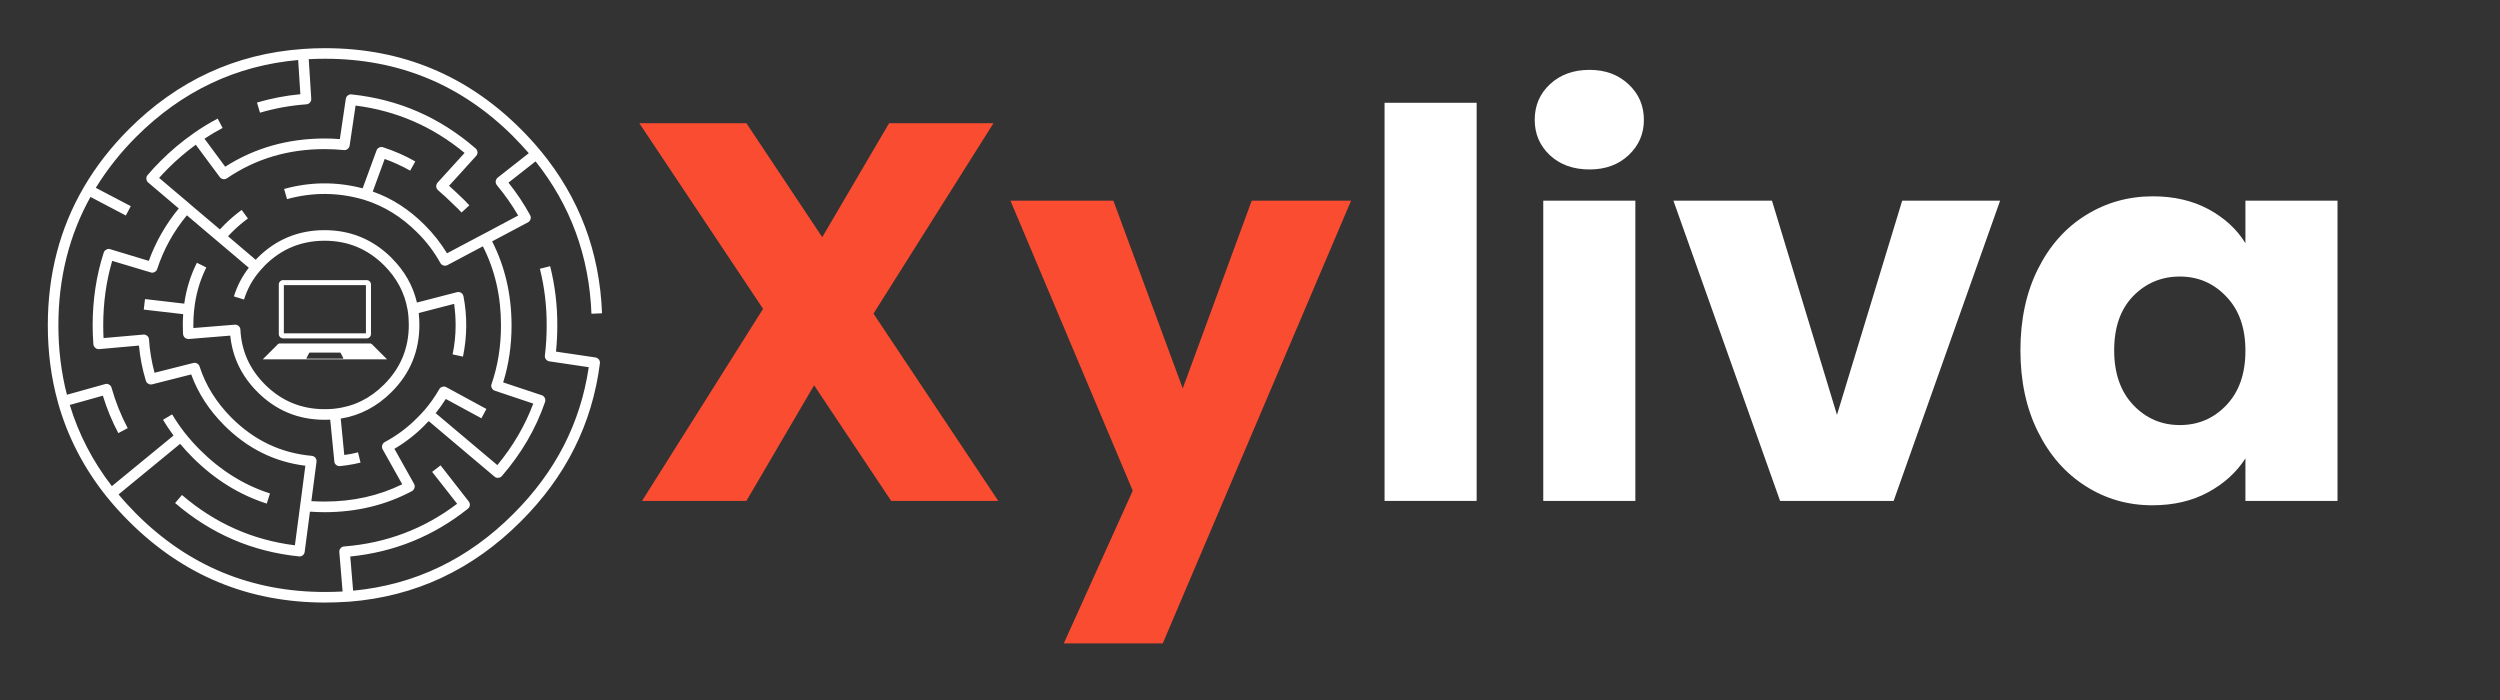
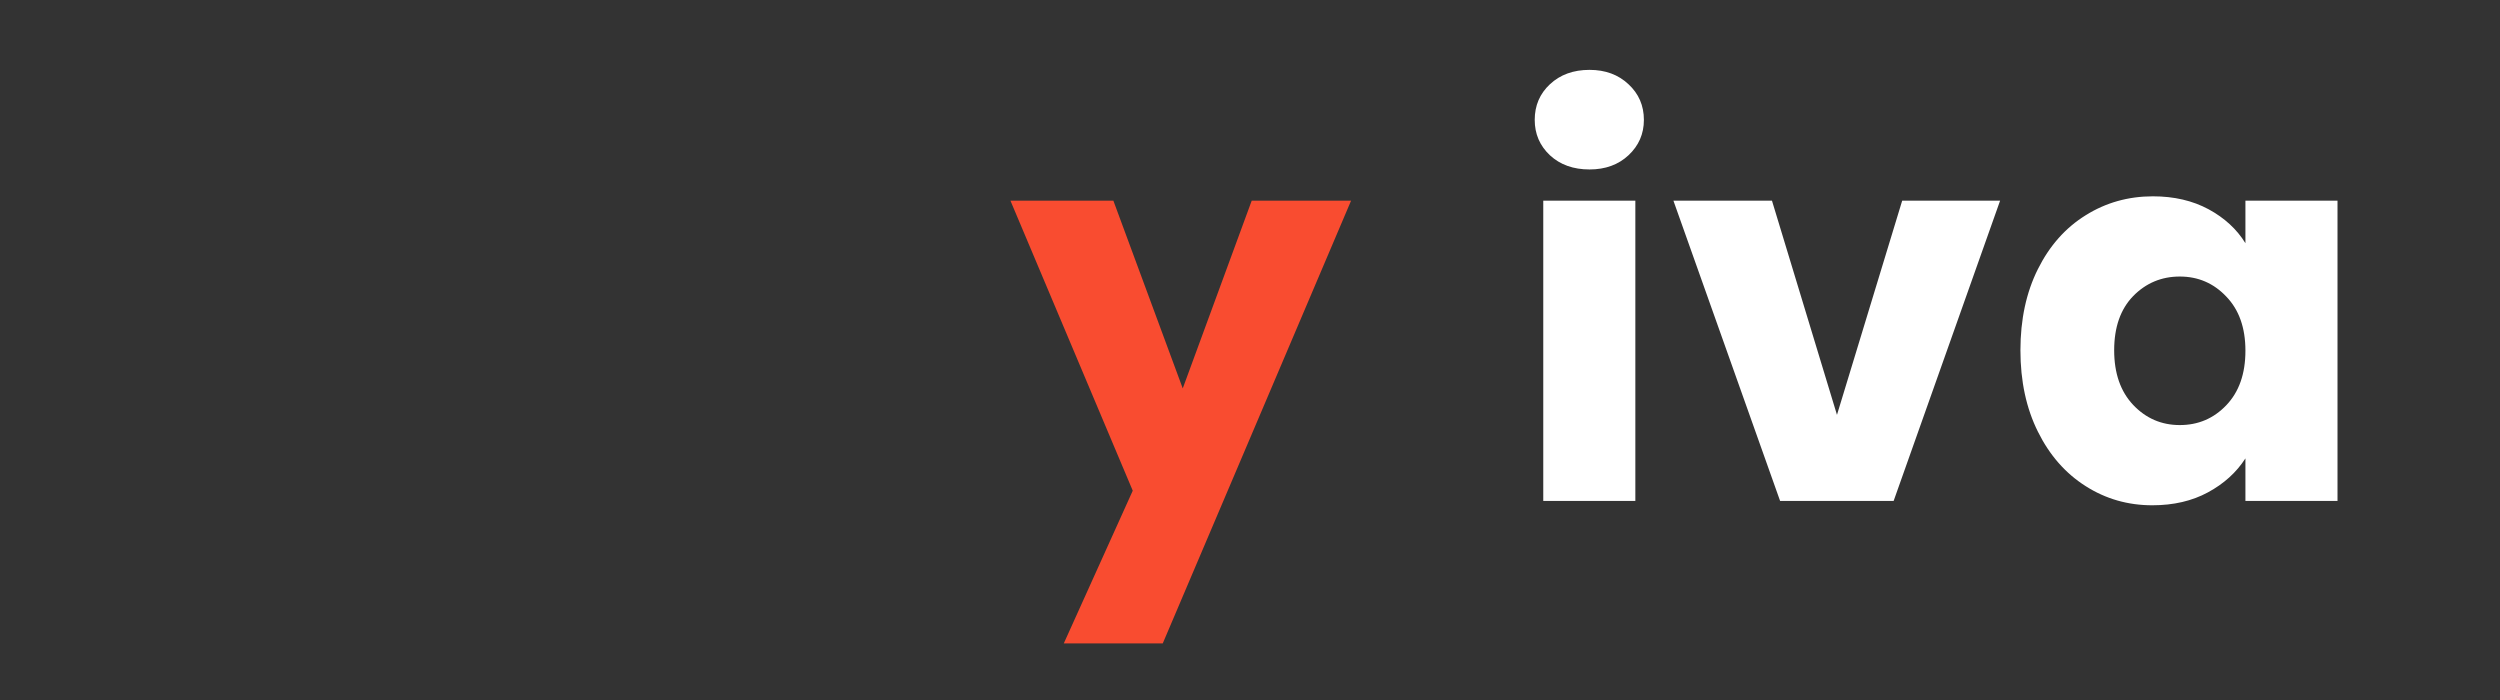
<svg xmlns="http://www.w3.org/2000/svg" width="250" viewBox="0 0 187.5 52.5" height="70" preserveAspectRatio="xMidYMid meet">
  <rect x="0" y="0" width="187.5" height="52.5" fill="#333333" stroke="none" />
  <defs>
    <g />
    <clipPath id="cb93a1aec7">
-       <path d="M 3.578 3.613 L 45.18 3.613 L 45.18 45.215 L 3.578 45.215 Z M 3.578 3.613 " clip-rule="nonzero" />
-     </clipPath>
+       </clipPath>
    <clipPath id="fca7f66c78">
-       <path d="M 19.652 25.738 L 29.078 25.738 L 29.078 26.949 L 19.652 26.949 Z M 19.652 25.738 " clip-rule="nonzero" />
-     </clipPath>
+       </clipPath>
    <clipPath id="34ceaf39d7">
-       <path d="M 20 21.004 L 28 21.004 L 28 26 L 20 26 Z M 20 21.004 " clip-rule="nonzero" />
-     </clipPath>
+       </clipPath>
  </defs>
  <g fill="#f94c30" fill-opacity="1">
    <g transform="translate(46.98, 37.568)">
      <g>
-         <path d="M 19.859 0 L 14.078 -8.672 L 9 0 L 1.172 0 L 10.25 -14.406 L 0.969 -28.328 L 9 -28.328 L 14.688 -19.781 L 19.703 -28.328 L 27.531 -28.328 L 18.531 -14.047 L 27.891 0 Z M 19.859 0 " />
-       </g>
+         </g>
    </g>
  </g>
  <g fill="#f94c30" fill-opacity="1">
    <g transform="translate(75.831, 37.568)">
      <g>
        <path d="M 25.5 -22.516 L 11.375 10.688 L 3.953 10.688 L 9.125 -0.766 L -0.047 -22.516 L 7.672 -22.516 L 12.875 -8.438 L 18.047 -22.516 Z M 25.5 -22.516 " />
      </g>
    </g>
  </g>
  <g fill="#ffffff" fill-opacity="1">
    <g transform="translate(101.342, 37.568)">
      <g>
-         <path d="M 9.406 -29.859 L 9.406 0 L 2.5 0 L 2.5 -29.859 Z M 9.406 -29.859 " />
-       </g>
+         </g>
    </g>
  </g>
  <g fill="#ffffff" fill-opacity="1">
    <g transform="translate(113.245, 37.568)">
      <g>
        <path d="M 5.969 -24.859 C 4.758 -24.859 3.77 -25.211 3 -25.922 C 2.238 -26.641 1.859 -27.523 1.859 -28.578 C 1.859 -29.648 2.238 -30.539 3 -31.25 C 3.77 -31.969 4.758 -32.328 5.969 -32.328 C 7.156 -32.328 8.129 -31.969 8.891 -31.25 C 9.66 -30.539 10.047 -29.648 10.047 -28.578 C 10.047 -27.523 9.66 -26.641 8.891 -25.922 C 8.129 -25.211 7.156 -24.859 5.969 -24.859 Z M 9.406 -22.516 L 9.406 0 L 2.5 0 L 2.5 -22.516 Z M 9.406 -22.516 " />
      </g>
    </g>
  </g>
  <g fill="#ffffff" fill-opacity="1">
    <g transform="translate(125.148, 37.568)">
      <g>
        <path d="M 12.625 -6.453 L 17.516 -22.516 L 24.859 -22.516 L 16.875 0 L 8.359 0 L 0.359 -22.516 L 7.75 -22.516 Z M 12.625 -6.453 " />
      </g>
    </g>
  </g>
  <g fill="#ffffff" fill-opacity="1">
    <g transform="translate(150.407, 37.568)">
      <g>
        <path d="M 1.125 -11.297 C 1.125 -13.609 1.562 -15.641 2.438 -17.391 C 3.312 -19.141 4.504 -20.484 6.016 -21.422 C 7.523 -22.367 9.207 -22.844 11.062 -22.844 C 12.645 -22.844 14.035 -22.52 15.234 -21.875 C 16.43 -21.227 17.352 -20.379 18 -19.328 L 18 -22.516 L 24.906 -22.516 L 24.906 0 L 18 0 L 18 -3.188 C 17.32 -2.133 16.383 -1.285 15.188 -0.641 C 14 0.004 12.609 0.328 11.016 0.328 C 9.191 0.328 7.523 -0.148 6.016 -1.109 C 4.504 -2.066 3.312 -3.426 2.438 -5.188 C 1.562 -6.945 1.125 -8.984 1.125 -11.297 Z M 18 -11.266 C 18 -12.984 17.52 -14.336 16.562 -15.328 C 15.613 -16.328 14.453 -16.828 13.078 -16.828 C 11.703 -16.828 10.535 -16.336 9.578 -15.359 C 8.629 -14.379 8.156 -13.023 8.156 -11.297 C 8.156 -9.578 8.629 -8.211 9.578 -7.203 C 10.535 -6.191 11.703 -5.688 13.078 -5.688 C 14.453 -5.688 15.613 -6.18 16.562 -7.172 C 17.52 -8.172 18 -9.535 18 -11.266 Z M 18 -11.266 " />
      </g>
    </g>
  </g>
  <g clip-path="url(#cb93a1aec7)">
    <path fill="#ffffff" d="M 35.789 11.305 C 35.766 11.234 35.727 11.18 35.672 11.133 C 32.984 8.797 29.883 7.449 26.371 7.082 C 26.262 7.066 26.168 7.094 26.086 7.16 C 25.996 7.227 25.949 7.312 25.934 7.422 L 25.488 10.434 C 25.117 10.402 24.738 10.387 24.352 10.387 C 21.574 10.391 19.09 11.098 16.891 12.504 L 15.336 10.402 C 15.777 10.109 16.23 9.844 16.695 9.598 L 16.328 8.895 C 15.711 9.219 15.113 9.578 14.543 9.98 C 14.535 9.984 14.527 9.992 14.52 10 C 13.633 10.617 12.809 11.309 12.043 12.078 L 12.039 12.082 C 11.695 12.422 11.375 12.77 11.07 13.129 C 10.996 13.211 10.965 13.309 10.98 13.418 C 10.988 13.531 11.031 13.621 11.117 13.691 L 13.406 15.633 C 12.434 16.816 11.684 18.125 11.16 19.566 L 8.27 18.691 C 8.164 18.656 8.066 18.664 7.973 18.723 C 7.875 18.773 7.809 18.848 7.777 18.953 C 7.227 20.656 6.949 22.473 6.949 24.406 C 6.949 24.883 6.969 25.355 7.004 25.816 C 7.012 25.926 7.059 26.016 7.145 26.086 C 7.227 26.16 7.324 26.191 7.434 26.184 L 10.422 25.918 C 10.504 26.812 10.676 27.691 10.938 28.551 C 10.969 28.652 11.031 28.73 11.121 28.781 C 11.215 28.836 11.309 28.848 11.414 28.824 L 14.34 28.082 C 14.852 29.484 15.676 30.754 16.816 31.898 C 18.547 33.629 20.574 34.641 22.902 34.93 L 22.516 37.887 L 22.512 37.895 L 22.512 37.91 L 22.117 40.898 C 18.938 40.5 16.113 39.242 13.648 37.125 L 13.133 37.727 C 15.824 40.039 18.918 41.371 22.418 41.73 C 22.527 41.742 22.621 41.715 22.707 41.648 C 22.789 41.582 22.84 41.492 22.852 41.387 L 23.246 38.375 C 23.609 38.398 23.98 38.414 24.352 38.414 C 26.75 38.41 28.934 37.883 30.898 36.832 C 30.957 36.797 31.008 36.75 31.043 36.691 C 31.082 36.629 31.102 36.562 31.105 36.492 C 31.105 36.422 31.09 36.352 31.055 36.289 L 29.582 33.66 C 30.414 33.172 31.168 32.582 31.848 31.898 L 31.84 31.898 C 31.945 31.797 32.051 31.691 32.152 31.582 L 37.086 35.746 C 37.168 35.816 37.266 35.848 37.375 35.836 C 37.48 35.828 37.57 35.785 37.645 35.699 C 39.109 34.008 40.188 32.16 40.879 30.148 C 40.914 30.043 40.906 29.941 40.859 29.844 C 40.812 29.742 40.734 29.676 40.629 29.641 L 37.738 28.68 C 38.156 27.34 38.367 25.914 38.367 24.402 C 38.363 22.102 37.879 20.004 36.91 18.102 L 39.598 16.676 C 39.695 16.625 39.758 16.543 39.789 16.438 C 39.824 16.332 39.812 16.23 39.758 16.133 C 39.285 15.273 38.746 14.461 38.133 13.699 L 40.168 12.102 C 42.793 15.402 44.191 19.215 44.359 23.531 L 45.152 23.496 C 44.977 18.879 43.441 14.82 40.555 11.32 C 40.547 11.309 40.543 11.301 40.531 11.293 C 40.078 10.746 39.59 10.211 39.07 9.691 C 35.02 5.641 30.121 3.613 24.379 3.613 C 23.824 3.613 23.273 3.633 22.734 3.672 C 22.723 3.672 22.715 3.672 22.703 3.676 L 22.691 3.676 C 17.668 4.035 13.324 6.039 9.664 9.691 L 9.66 9.695 C 8.312 11.047 7.188 12.492 6.289 14.035 L 6.281 14.051 C 4.484 17.129 3.586 20.582 3.586 24.402 C 3.586 26.438 3.84 28.371 4.352 30.195 L 4.355 30.215 C 5.074 32.77 6.289 35.113 8 37.25 C 8.008 37.258 8.012 37.266 8.02 37.273 C 8.535 37.91 9.082 38.516 9.664 39.094 C 13.73 43.16 18.637 45.191 24.379 45.191 C 24.969 45.191 25.547 45.168 26.117 45.129 L 26.168 45.129 C 31.145 44.742 35.445 42.73 39.07 39.098 C 42.445 35.73 44.418 31.781 44.992 27.254 C 45.008 27.145 44.98 27.051 44.918 26.965 C 44.852 26.875 44.766 26.824 44.66 26.809 L 41.699 26.371 C 41.766 25.719 41.797 25.062 41.797 24.406 C 41.805 22.902 41.625 21.422 41.262 19.965 L 40.492 20.156 C 40.84 21.555 41.008 22.969 41 24.406 C 41.004 25.16 40.957 25.91 40.867 26.66 C 40.852 26.766 40.879 26.863 40.945 26.949 C 41.012 27.035 41.098 27.086 41.207 27.102 L 44.156 27.539 C 43.539 31.73 41.656 35.395 38.512 38.531 L 38.508 38.535 C 35.117 41.938 31.109 43.859 26.484 44.301 L 26.27 41.738 C 29.566 41.406 32.508 40.215 35.09 38.156 C 35.176 38.09 35.223 38.004 35.238 37.895 C 35.25 37.789 35.219 37.691 35.152 37.605 L 33.043 34.902 L 32.41 35.391 L 34.285 37.781 C 31.801 39.668 28.977 40.734 25.812 40.984 C 25.703 40.988 25.609 41.035 25.539 41.121 C 25.469 41.203 25.438 41.301 25.449 41.41 L 25.695 44.363 C 25.262 44.387 24.82 44.398 24.379 44.398 C 18.852 44.398 14.133 42.445 10.223 38.539 C 9.75 38.062 9.305 37.578 8.891 37.082 L 13.508 33.289 C 13.801 33.637 14.113 33.973 14.441 34.305 C 16.09 35.957 17.945 37.109 20.008 37.77 L 20.25 37.008 C 18.309 36.387 16.559 35.297 15 33.742 C 14.605 33.348 14.23 32.93 13.883 32.492 L 13.871 32.477 C 13.52 32.031 13.199 31.562 12.91 31.078 L 12.227 31.484 C 12.469 31.891 12.73 32.281 13.016 32.664 L 8.391 36.461 C 6.949 34.594 5.898 32.562 5.234 30.371 L 7.715 29.676 C 8.012 30.648 8.398 31.586 8.875 32.484 L 9.578 32.109 C 9.066 31.145 8.664 30.133 8.367 29.082 C 8.34 28.973 8.273 28.895 8.176 28.844 C 8.082 28.785 7.98 28.773 7.875 28.809 L 5.02 29.605 C 4.594 27.961 4.379 26.227 4.379 24.402 C 4.379 20.863 5.184 17.652 6.785 14.77 L 9.438 16.164 L 9.809 15.461 L 7.184 14.086 C 8.047 12.691 9.062 11.41 10.227 10.25 C 13.652 6.836 17.695 4.918 22.363 4.5 L 22.527 7.066 C 21.422 7.168 20.34 7.379 19.273 7.691 L 19.5 8.453 C 20.637 8.117 21.797 7.91 22.977 7.824 C 23.086 7.816 23.176 7.773 23.246 7.691 C 23.32 7.609 23.352 7.516 23.344 7.406 L 23.156 4.438 C 23.559 4.418 23.965 4.406 24.379 4.406 C 29.906 4.406 34.617 6.355 38.512 10.25 L 38.508 10.25 C 38.91 10.656 39.293 11.07 39.66 11.488 L 37.324 13.324 C 37.27 13.367 37.227 13.426 37.203 13.492 C 37.176 13.559 37.168 13.629 37.18 13.703 C 37.191 13.773 37.219 13.832 37.266 13.887 C 37.859 14.602 38.395 15.359 38.863 16.164 L 36.203 17.582 L 36.18 17.59 L 33.527 18.996 C 33.051 18.223 32.492 17.512 31.848 16.871 C 30.688 15.707 29.391 14.871 27.957 14.367 L 28.852 11.922 C 29.512 12.16 30.148 12.453 30.762 12.797 L 31.148 12.109 C 30.383 11.672 29.574 11.32 28.734 11.047 C 28.633 11.012 28.535 11.016 28.438 11.066 C 28.34 11.113 28.273 11.188 28.238 11.289 L 27.199 14.125 C 25.23 13.613 23.266 13.629 21.309 14.172 L 21.527 14.934 C 23.457 14.402 25.379 14.418 27.297 14.98 C 27.301 14.98 27.305 14.98 27.309 14.984 C 27.32 14.988 27.332 14.992 27.34 14.996 C 27.348 14.996 27.352 15 27.359 15 C 28.816 15.461 30.125 16.27 31.285 17.43 C 31.977 18.109 32.555 18.875 33.027 19.723 C 33.078 19.816 33.156 19.879 33.262 19.91 C 33.363 19.941 33.465 19.934 33.559 19.883 L 36.215 18.473 C 37.125 20.262 37.578 22.238 37.574 24.402 C 37.574 25.969 37.34 27.434 36.867 28.805 C 36.828 28.906 36.836 29.008 36.887 29.105 C 36.934 29.207 37.012 29.273 37.117 29.305 L 39.996 30.27 C 39.375 31.922 38.477 33.461 37.301 34.883 L 32.676 30.988 C 32.949 30.648 33.203 30.293 33.434 29.922 L 36.105 31.371 L 36.48 30.672 L 33.48 29.043 C 33.383 28.988 33.285 28.977 33.184 29.008 C 33.074 29.035 32.996 29.098 32.941 29.195 C 32.625 29.75 32.254 30.273 31.836 30.762 L 31.824 30.766 L 31.824 30.777 C 31.82 30.777 31.816 30.777 31.816 30.781 C 31.812 30.785 31.809 30.789 31.801 30.797 C 31.641 30.98 31.473 31.16 31.293 31.336 L 31.289 31.34 C 30.57 32.066 29.762 32.672 28.863 33.152 C 28.797 33.188 28.746 33.234 28.707 33.297 C 28.672 33.359 28.648 33.426 28.648 33.496 C 28.648 33.566 28.664 33.637 28.699 33.699 L 30.168 36.32 C 28.406 37.184 26.469 37.617 24.352 37.617 C 24.012 37.617 23.68 37.605 23.352 37.586 L 23.738 34.633 C 23.746 34.559 23.738 34.492 23.711 34.426 C 23.68 34.359 23.637 34.301 23.578 34.258 C 23.52 34.219 23.453 34.191 23.379 34.188 C 21.07 33.98 19.07 33.031 17.375 31.34 C 16.23 30.195 15.43 28.91 14.969 27.488 C 14.938 27.387 14.875 27.312 14.785 27.262 C 14.695 27.211 14.598 27.199 14.496 27.223 L 11.59 27.957 C 11.371 27.137 11.23 26.305 11.176 25.461 C 11.172 25.348 11.125 25.258 11.039 25.188 C 10.953 25.113 10.859 25.082 10.746 25.094 L 7.766 25.355 C 7.75 25.039 7.742 24.723 7.742 24.406 C 7.742 22.699 7.969 21.086 8.414 19.566 L 11.301 20.43 C 11.402 20.465 11.5 20.457 11.594 20.402 C 11.691 20.355 11.758 20.277 11.789 20.176 C 12.277 18.691 13.02 17.352 14.016 16.148 L 16.277 18.066 C 16.285 18.07 16.297 18.078 16.305 18.086 L 18.66 20.082 C 18.156 20.73 17.785 21.445 17.543 22.23 L 18.301 22.465 C 18.555 21.652 18.957 20.93 19.516 20.289 C 19.523 20.281 19.527 20.273 19.535 20.266 C 19.641 20.141 19.754 20.02 19.871 19.902 C 21.105 18.672 22.594 18.055 24.344 18.055 C 26.09 18.055 27.578 18.672 28.809 19.902 C 29.762 20.855 30.348 21.961 30.566 23.219 C 30.566 23.227 30.57 23.234 30.574 23.246 L 30.574 23.254 C 30.633 23.625 30.66 23.996 30.66 24.371 C 30.66 26.117 30.043 27.605 28.809 28.836 L 28.805 28.84 C 27.758 29.891 26.523 30.496 25.105 30.648 C 25.098 30.648 25.09 30.648 25.086 30.652 C 25.074 30.652 25.066 30.652 25.059 30.656 C 24.824 30.68 24.586 30.688 24.344 30.688 C 22.594 30.688 21.105 30.07 19.871 28.836 C 18.723 27.691 18.109 26.32 18.031 24.727 C 18.027 24.652 18.008 24.586 17.969 24.527 C 17.926 24.465 17.871 24.418 17.809 24.387 C 17.742 24.355 17.672 24.344 17.602 24.352 L 14.504 24.602 C 14.5 24.531 14.5 24.461 14.5 24.387 C 14.5 24.012 14.52 23.641 14.555 23.27 C 14.555 23.266 14.559 23.262 14.562 23.258 C 14.668 22.137 14.973 21.07 15.473 20.059 L 14.766 19.707 C 14.281 20.676 13.969 21.699 13.82 22.773 L 10.875 22.43 L 10.781 23.219 L 13.738 23.562 C 13.719 23.832 13.711 24.105 13.711 24.383 C 13.711 24.609 13.715 24.832 13.727 25.051 C 13.734 25.125 13.758 25.191 13.797 25.25 C 13.836 25.309 13.891 25.355 13.957 25.387 C 14.02 25.418 14.086 25.43 14.156 25.426 L 17.27 25.172 C 17.434 26.793 18.117 28.203 19.312 29.402 C 20.703 30.789 22.379 31.484 24.344 31.484 C 24.484 31.484 24.629 31.48 24.766 31.473 L 25.074 34.602 C 25.078 34.715 25.129 34.805 25.215 34.871 C 25.301 34.941 25.398 34.973 25.508 34.957 C 25.844 34.926 26.176 34.875 26.504 34.812 L 26.512 34.812 C 26.691 34.777 26.867 34.738 27.039 34.695 L 26.852 33.926 C 26.684 33.961 26.516 34 26.348 34.039 C 26.172 34.074 25.996 34.102 25.82 34.125 L 25.555 31.395 C 27.004 31.16 28.273 30.496 29.367 29.402 C 30.758 28.016 31.453 26.34 31.453 24.375 C 31.453 24.074 31.438 23.777 31.406 23.477 L 34.059 22.789 C 34.133 23.32 34.172 23.852 34.172 24.387 C 34.172 25.125 34.098 25.855 33.945 26.578 L 34.723 26.746 C 35.035 25.238 35.051 23.734 34.762 22.223 C 34.73 22.066 34.641 21.965 34.488 21.918 C 34.418 21.895 34.348 21.895 34.273 21.914 L 31.27 22.691 C 30.977 21.434 30.344 20.316 29.367 19.344 L 29.367 19.34 C 27.977 17.957 26.301 17.262 24.34 17.262 C 22.379 17.262 20.699 17.957 19.312 19.34 L 19.312 19.344 C 19.266 19.391 19.219 19.438 19.176 19.484 L 17.102 17.719 C 17.188 17.621 17.281 17.527 17.379 17.43 C 17.758 17.051 18.16 16.703 18.594 16.387 L 18.125 15.746 C 17.66 16.086 17.223 16.461 16.816 16.867 L 16.816 16.871 C 16.703 16.98 16.598 17.09 16.492 17.207 L 14.23 15.293 L 14.223 15.281 L 11.934 13.344 C 12.148 13.105 12.371 12.867 12.602 12.637 C 13.25 11.988 13.941 11.395 14.684 10.855 L 16.48 13.277 C 16.547 13.363 16.629 13.414 16.734 13.434 C 16.84 13.449 16.938 13.43 17.023 13.371 C 19.168 11.91 21.609 11.18 24.355 11.184 C 24.832 11.184 25.312 11.207 25.789 11.254 C 25.895 11.266 25.992 11.238 26.074 11.172 C 26.156 11.105 26.207 11.02 26.223 10.918 L 26.668 7.918 C 29.723 8.305 32.449 9.488 34.844 11.469 L 32.816 13.699 C 32.77 13.754 32.738 13.816 32.723 13.887 C 32.707 13.957 32.711 14.027 32.738 14.094 C 32.762 14.164 32.805 14.223 32.859 14.27 C 33.164 14.523 33.641 14.969 34.297 15.609 L 34.301 15.609 C 34.406 15.711 34.508 15.82 34.617 15.938 L 35.203 15.398 C 35.086 15.273 34.969 15.152 34.855 15.039 L 34.855 15.035 C 34.367 14.566 33.977 14.199 33.68 13.934 L 35.707 11.699 C 35.812 11.586 35.84 11.453 35.793 11.305 Z M 35.789 11.305 " fill-opacity="1" fill-rule="nonzero" />
  </g>
  <g clip-path="url(#fca7f66c78)">
    <path fill="#ffffff" d="M 25.727 26.898 L 23.008 26.898 C 22.988 26.898 22.977 26.879 22.984 26.859 L 23.195 26.457 C 23.199 26.449 23.207 26.445 23.215 26.445 L 25.52 26.445 C 25.527 26.445 25.535 26.449 25.539 26.457 L 25.75 26.859 C 25.758 26.879 25.746 26.898 25.727 26.898 Z M 29.02 26.941 L 27.895 25.816 C 27.855 25.777 27.805 25.758 27.75 25.758 L 20.984 25.758 C 20.93 25.758 20.879 25.777 20.84 25.816 L 19.715 26.941 C 19.676 26.98 19.652 27.035 19.652 27.09 C 19.652 27.203 19.746 27.293 19.859 27.293 L 28.875 27.293 C 28.988 27.293 29.078 27.203 29.078 27.09 C 29.078 27.035 29.059 26.98 29.02 26.941 " fill-opacity="1" fill-rule="nonzero" />
  </g>
  <g clip-path="url(#34ceaf39d7)">
    <path fill="#ffffff" d="M 27.496 21.008 L 21.238 21.008 C 21.055 21.008 20.91 21.156 20.91 21.336 L 20.91 25.051 C 20.91 25.234 21.055 25.379 21.238 25.379 L 27.496 25.379 C 27.676 25.379 27.824 25.234 27.824 25.051 L 27.824 21.336 C 27.824 21.156 27.676 21.008 27.496 21.008 Z M 27.445 21.387 L 27.445 25 L 21.289 25 L 21.289 21.387 L 27.445 21.387 " fill-opacity="1" fill-rule="nonzero" />
  </g>
</svg>